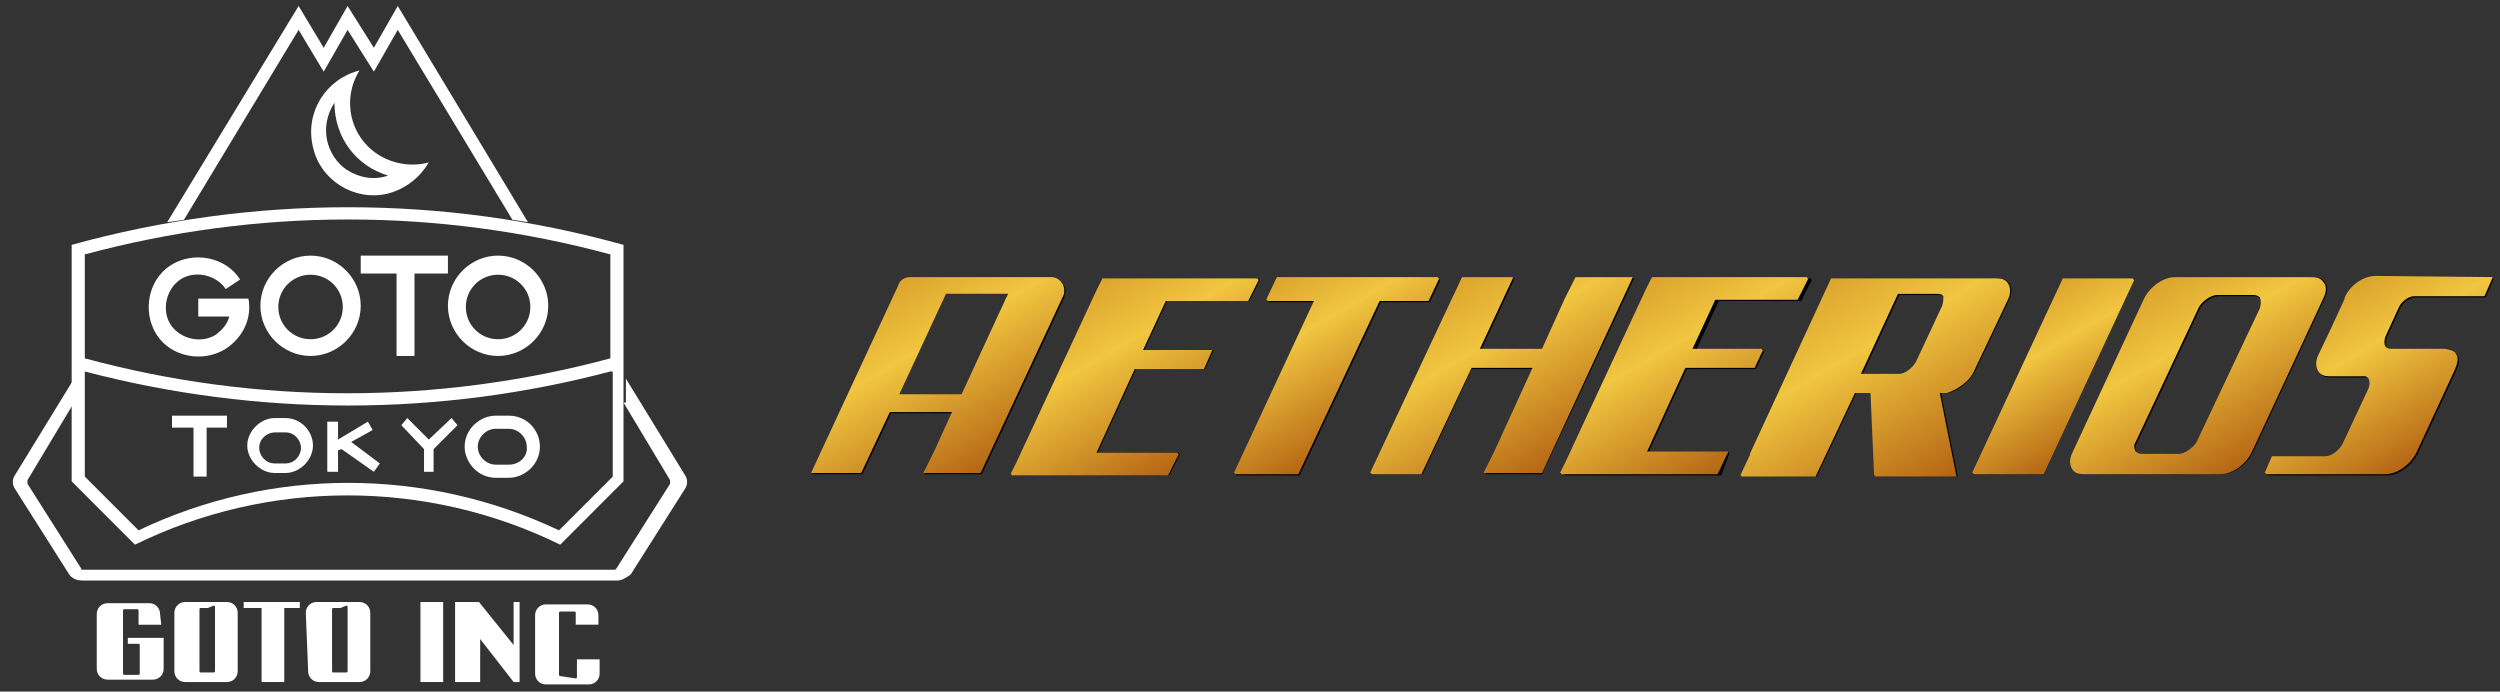
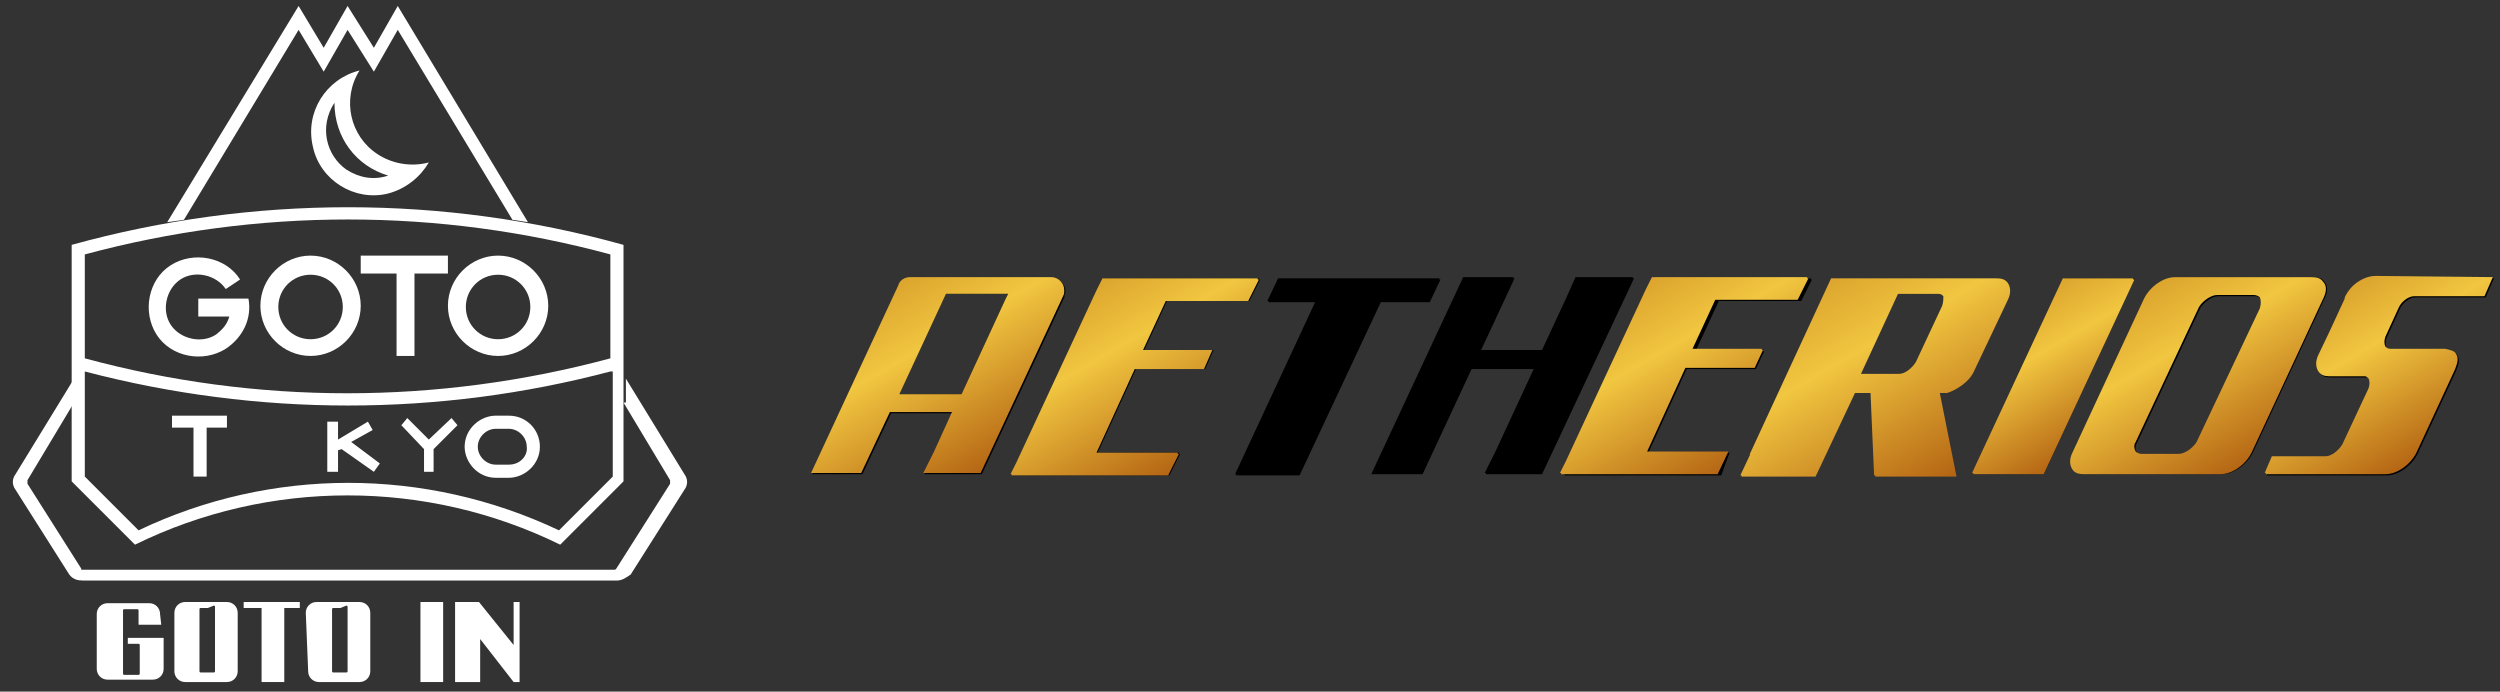
<svg xmlns="http://www.w3.org/2000/svg" version="1.1" id="gotoinc_x5F_ips" x="0px" y="0px" viewBox="0 0 209.3 57.9" style="enable-background:new 0 0 209.3 57.9;" xml:space="preserve">
  <rect x="0" y="0" width="209.3" height="57.9" fill="#333333" stroke="none" />
  <style type="text/css">
	.st0{fill:#FFFFFF;}
	.st1{fill:url(#SVGID_1_);}
	.st2{fill:url(#SVGID_2_);}
	.st3{fill:url(#SVGID_3_);}
	.st4{fill:url(#SVGID_4_);}
	.st5{fill:url(#SVGID_5_);}
	.st6{fill:url(#SVGID_6_);}
	.st7{fill:url(#SVGID_7_);}
	.st8{fill:url(#SVGID_8_);}
	.st9{fill:url(#SVGID_9_);}
</style>
  <g>
    <g>
      <path class="st0" d="M35.2,57.1L35.2,57.1v-6.7h1.9v6.7l0,0H35.2z" />
      <path class="st0" d="M43,57.1l-2.8-3.6l0,0v3.6h-0.3h-1.8v-6.7h2L43,54l0,0v-3.6l0,0h0.5l0,0v6.7h-0.1H43z" />
      <path class="st0" d="M21.9,50.9v6.2h1.9v-6.2l0,0l0,0h1.3v-0.5h-4.7v0.5H21.9 M21.9,50.9L21.9,50.9L21.9,50.9" />
      <path class="st0" d="M17.4,50.9H17h-0.1h-0.1c-0.1,0-0.1,0.1-0.1,0.1v0.1v5.1l0,0c0,0.1,0.1,0.1,0.1,0.1h0.1h0.9h0.1    c0.1,0,0.1-0.1,0.1-0.1v-0.1v-0.3v-4.9v-0.1c0-0.1-0.1-0.1-0.1-0.1L17.4,50.9z M14.6,51.3c0-0.5,0.4-0.9,0.9-0.9l0,0l0,0H19    c0.5,0,0.9,0.4,0.9,0.9v4.9c0,0.5-0.4,0.9-0.9,0.9l0,0h-3.2h-0.3c-0.5,0-0.9-0.4-0.9-0.9V51.3L14.6,51.3z" />
-       <path class="st0" d="M28.5,50.9h-0.4h-0.1h-0.1c-0.1,0-0.1,0.1-0.1,0.1v0.1v5.1l0,0c0,0.1,0.1,0.1,0.1,0.1h0.1h0.9H29    c0.1,0,0.1-0.1,0.1-0.1v-0.1v-0.3v-4.9v-0.1c0-0.1-0.1-0.1-0.1-0.1L28.5,50.9z M25.6,51.3c0-0.5,0.4-0.9,0.9-0.9l0,0l0,0h3.6    c0.5,0,0.9,0.4,0.9,0.9v4.9c0,0.5-0.4,0.9-0.9,0.9l0,0H27h-0.3c-0.5,0-0.9-0.4-0.9-0.9L25.6,51.3L25.6,51.3z" />
-       <path class="st0" d="M46.9,56.6c-0.1,0-0.1-0.1-0.1-0.1l0,0v-5.1v-0.1c0-0.1,0.1-0.1,0.1-0.1h1.2c0.1,0,0.1,0.1,0.1,0.1v0.1v0.9    h1.9v-0.5v-0.3c0-0.5-0.4-0.9-0.9-0.9h-3.5c-0.5,0-0.9,0.4-0.9,0.9v4.9c0,0.5,0.4,0.9,0.9,0.9h0.1h3.4h0.1c0.5,0,0.9-0.4,0.9-0.9    v-0.1v-1.1h-1.9v1.1v0.3v0.1c0,0.1-0.1,0.1-0.1,0.1L46.9,56.6z" />
+       <path class="st0" d="M28.5,50.9h-0.4h-0.1h-0.1c-0.1,0-0.1,0.1-0.1,0.1v0.1v5.1l0,0c0,0.1,0.1,0.1,0.1,0.1h0.1h0.9H29    c0.1,0,0.1-0.1,0.1-0.1v-0.1v-0.3v-4.9v-0.1c0-0.1-0.1-0.1-0.1-0.1L28.5,50.9z M25.6,51.3c0-0.5,0.4-0.9,0.9-0.9l0,0l0,0h3.6    c0.5,0,0.9,0.4,0.9,0.9v4.9c0,0.5-0.4,0.9-0.9,0.9H27h-0.3c-0.5,0-0.9-0.4-0.9-0.9L25.6,51.3L25.6,51.3z" />
      <path class="st0" d="M13.5,52.3L13.5,52.3h-1.9v-1.1v-0.1c0-0.1-0.1-0.1-0.1-0.1h-0.1l0,0h-0.9h-0.1c-0.1,0-0.1,0.1-0.1,0.1l0,0    v5.3l0,0c0,0.1,0.1,0.1,0.1,0.1l0,0h1.1h0.1c0.1,0,0.1-0.1,0.1-0.1l0,0v-2V54c0-0.1-0.1-0.1-0.1-0.1h-0.1h-0.8v-0.5h3v0.1v0.1v2.4    c0,0.5-0.4,0.9-0.9,0.9h-2h-0.4H9.2H9c-0.5,0-0.9-0.4-0.9-0.9l0,0l0,0v-1.3v-3.2v-0.1c0-0.5,0.4-0.9,0.9-0.9h3.5    c0.5,0,0.9,0.4,0.9,0.9L13.5,52.3z" />
    </g>
    <g>
      <path class="st0" d="M52.2,20.5v19.8l-5.3,5.3c-11.2-5.5-24.4-5.5-35.6,0l-5.3-5.3V20.5C21.2,16.3,37.1,16.3,52.2,20.5z     M51.1,21.3c-14.4-3.9-29.5-3.9-44,0V30c14.4,3.9,29.5,3.9,44,0V21.3z M51.1,31.1c-14.4,3.8-29.5,3.8-44,0v8.8l4.5,4.5    c11.1-5.3,24-5.3,35.2,0l4.5-4.5v-8.8H51.1z" />
      <polygon class="st0" points="44.2,18.6 33.3,0.5 31.3,4 29.1,0.5 27.1,4 25,0.5 14,18.6 15.4,18.4 25,2.5 27.1,6 29.1,2.5 31.3,6     33.3,2.5 42.9,18.4   " />
      <path class="st0" d="M26,21.4c-2.3,0-4.2,1.9-4.2,4.2s1.9,4.2,4.2,4.2s4.2-1.9,4.2-4.2S28.3,21.4,26,21.4z M26,28.4    c-1.5,0-2.7-1.2-2.7-2.7c0-1.5,1.2-2.7,2.7-2.7c1.5,0,2.7,1.2,2.7,2.7C28.7,27.2,27.5,28.4,26,28.4z" />
      <path class="st0" d="M41.7,21.4c-2.3,0-4.2,1.9-4.2,4.2s1.9,4.2,4.2,4.2s4.2-1.9,4.2-4.2S44,21.4,41.7,21.4z M41.7,28.4    c-1.5,0-2.7-1.2-2.7-2.7c0-1.5,1.2-2.7,2.7-2.7c1.5,0,2.7,1.2,2.7,2.7C44.4,27.2,43.2,28.4,41.7,28.4z" />
      <path class="st0" d="M20.8,25c0.3,1.6-0.4,3.2-1.9,4.2c-1.9,1.2-4.6,0.7-5.8-1.2c-1.2-1.9-0.7-4.6,1.2-5.8    c1.9-1.2,4.6-0.7,5.8,1.2l-1.2,0.8c-0.8-1.2-2.6-1.6-3.8-0.8c-1.2,0.8-1.6,2.6-0.8,3.8c0.8,1.2,2.6,1.6,3.8,0.8    c0.5-0.4,0.9-0.8,1.1-1.5h-2.6V25H20.8z" />
      <polygon class="st0" points="30.2,22.9 30.2,21.4 37.5,21.4 37.5,22.9 34.7,22.9 34.7,29.8 33.2,29.8 33.2,22.9   " />
      <path class="st0" d="M30.1,5.9c-1.5,2.4-0.8,5.5,1.5,7c1.2,0.8,2.8,1.1,4.3,0.7c-0.7,1.2-1.9,2.2-3.4,2.6    c-2.8,0.7-5.7-1.1-6.3-3.9C25.5,9.4,27.3,6.6,30.1,5.9z M29,14.2c1.1,0.7,2.3,0.9,3.5,0.5c-2.7-0.8-4.5-3.2-4.5-6.1    C26.7,10.6,27.3,13,29,14.2z" />
      <polygon class="st0" points="27.4,39.5 27.4,35.3 28.3,35.3 28.3,36.8 30.8,35.3 31.2,36 29.4,37 31.8,38.8 31.3,39.5 28.6,37.6     28.3,37.7 28.3,39.5   " />
-       <path class="st0" d="M23.9,35h-0.9c-1.2,0-2.3,1.1-2.3,2.3c0,1.2,1.1,2.3,2.3,2.3h0.9c1.2,0,2.3-1.1,2.3-2.3S25.2,35,23.9,35z     M23.9,38.8h-0.9c-0.8,0-1.3-0.7-1.3-1.3c0-0.8,0.7-1.3,1.3-1.3h0.9c0.8,0,1.3,0.7,1.3,1.3C25.2,38.1,24.7,38.8,23.9,38.8z" />
      <polygon class="st0" points="34.1,35 33.6,35.6 35.5,37.6 35.5,39.5 36.3,39.5 36.3,37.6 38.3,35.6 37.8,35 35.9,36.8   " />
      <path class="st0" d="M52.2,33.7l3.9,6.5c0,0.1,0,0.1,0,0.3l-4.5,7.1l-0.1,0.1H29.1H6.9c-0.1,0-0.1,0-0.1-0.1l-4.5-7.1    c0,0,0-0.1,0-0.3l3.9-6.5v-2l-4.9,8c-0.3,0.4-0.3,0.9,0,1.3l4.5,7.1c0.3,0.4,0.7,0.5,1.1,0.5h22.4h22.4c0.4,0,0.8-0.3,1.1-0.5    l4.5-7.1c0.3-0.4,0.3-0.9,0-1.3l-4.9-8v2H52.2z" />
      <polygon class="st0" points="19,35.8 17.3,35.8 17.3,39.9 16.2,39.9 16.2,35.8 14.4,35.8 14.4,34.8 19,34.8   " />
      <path class="st0" d="M42.6,34.8h-1.1c-1.3,0-2.6,1.1-2.6,2.6c0,1.3,1.1,2.6,2.6,2.6h1.1c1.3,0,2.6-1.1,2.6-2.6    C45.2,36,44.1,34.8,42.6,34.8z M42.6,38.9h-1.1c-0.8,0-1.5-0.7-1.5-1.5c0-0.8,0.7-1.5,1.5-1.5h1.1c0.8,0,1.5,0.7,1.5,1.5    C44.2,38.1,43.6,38.9,42.6,38.9z" />
    </g>
  </g>
  <g>
    <g>
      <path d="M119.6,25.3c0,0,0.1,0,0.1,0l0.9-1.9c0,0-0.1,0-0.1,0l0-0.1c0,0-0.1,0-0.1,0H107l-0.9,1.9h0.1l0,0.1h3.9l-6.7,14.4h0.1    l0,0.1l5.3,0l6.8-14.5H119.6z" />
      <polygon points="136.7,23.3 136.7,23.2 132.9,23.2 132.9,23.2 131.9,23.2 131.1,25 129.1,29.3 124,29.3 126.8,23.3 126.7,23.3     126.7,23.2 122.5,23.2 114.8,39.7 114.9,39.7 114.9,39.7 119.1,39.7 123.2,30.9 128.4,30.9 125.2,37.8 124.3,39.6 124.4,39.6     124.4,39.7 125.3,39.7 125.3,39.7 129.1,39.7 136.8,23.3   " />
-       <path d="M165.4,31l2.8-5.9c0.3-0.6,0.2-1.1,0-1.4c-0.2-0.3-0.5-0.4-1-0.4h-13.8l-6.8,14.7l0,0.1l-0.8,1.7h0.1l0,0.1h6.2l3.3-7h1.3    l0.3,6.9h0.1l0,0.1h6.8l-1.4-7h0.6C163.8,32.8,164.9,32,165.4,31z M162.7,25.7l-2.2,4.7c-0.3,0.5-0.9,1-1.4,1h-2.3h-0.1h-0.8    l3.1-6.7h3.4c0.2,0,0.3,0.1,0.4,0.2C162.8,25,162.8,25.3,162.7,25.7z" />
      <polygon points="178.7,23.4 178.7,23.3 172.8,23.3 165.2,39.7 165.3,39.7 165.2,39.7 171.1,39.7 178.7,23.4   " />
      <path d="M194.6,23.6c-0.2-0.3-0.5-0.4-1-0.4h-11.4c-1,0-2.1,0.8-2.6,1.8l-6,12.9c-0.3,0.6-0.2,1.1,0,1.4c0.2,0.3,0.5,0.4,1,0.4    H186c1,0,2.1-0.8,2.6-1.8l6-12.9C194.9,24.5,194.9,23.9,194.6,23.6z M189.3,25.8L184,37.1c-0.3,0.5-1,1-1.5,1h-3.1    c-0.2,0-0.4-0.1-0.5-0.2c-0.1-0.2-0.2-0.5,0-0.8l5.3-11.3c0.3-0.5,1-1,1.5-1h3.1c0.2,0,0.4,0.1,0.5,0.2    C189.4,25.2,189.4,25.5,189.3,25.8z" />
      <path d="M208.8,23.3L208.8,23.3l-9.8-0.1c-1,0-2.1,0.7-2.6,1.8l0,0.1h0l-1.2,2.6l-1,2.1c-0.3,0.6-0.2,1.1,0,1.4    c0.2,0.3,0.5,0.4,0.9,0.4h0h0h3c0.1,0,0.2,0.1,0.3,0.2c0.1,0.2,0.1,0.5,0,0.8l-2.2,4.7c-0.3,0.5-0.9,1-1.4,1h-4.5l-0.6,1.4h0.1    l0,0.1h10c1,0,2.1-0.8,2.6-1.8l3.2-6.9c0.2-0.5,0.4-1,0.1-1.4c-0.1-0.2-0.4-0.3-0.9-0.4l-4.6,0c-0.2,0-0.3-0.1-0.4-0.2    c-0.1-0.2-0.1-0.5,0-0.8l1.1-2.4c0.2-0.5,0.8-1,1.3-1h5.7h0.2L208.8,23.3L208.8,23.3L208.8,23.3z" />
      <path d="M101.6,29.3h-5.8l1.9-4.1h6.9l0.9-1.8h-0.1l0-0.1H95.3h-2.9l-0.5,1l-6.7,14.4c0,0,0,0,0,0l-0.5,1h0.1l0,0.1h3.7h9.4    l0.9-1.8h-0.1l0-0.1h-6.8l3.2-7h5.8L101.6,29.3L101.6,29.3L101.6,29.3z" />
      <path d="M144.8,37.9H138l3.2-7h5.8l0.7-1.5h-0.1l0-0.1H142l1.9-4.1h6.9l0.9-1.8h-0.1l0-0.1h-10.1h-2.9l-0.5,1l-6.7,14.4    c0,0,0,0,0,0l-0.5,1h0.1l0,0.1h3.7h9.4L144.8,37.9L144.8,37.9L144.8,37.9z" />
      <path d="M89.2,24.4c0-0.6-0.5-1.1-1.1-1.1H76.3c-0.5,0-0.9,0.3-1,0.7h0l-7.3,15.7h4.2l2.4-5.1h5.2l-1.5,3.3l-0.9,1.8h0.9l0,0h3.9    l6.9-14.8C89.1,24.7,89.2,24.5,89.2,24.4z M84.2,25l-3.7,8h-5.2l3.9-8.4h5.2l0,0L84.2,25z" />
    </g>
    <g>
      <linearGradient id="SVGID_1_" gradientUnits="userSpaceOnUse" x1="107.104" y1="34.748" x2="114.657" y2="21.667" gradientTransform="matrix(1 0 0 -1 0 57.89)">
        <stop offset="0" style="stop-color:#D7983B" />
        <stop offset="0" style="stop-color:#DCA52E" />
        <stop offset="0.337" style="stop-color:#F1C640" />
        <stop offset="1" style="stop-color:#B56614" />
      </linearGradient>
-       <path class="st1" d="M119.5,25.2c0,0,0.1,0,0.1,0l0.9-1.9c0,0-0.1,0-0.1,0l0-0.1c0,0-0.1,0-0.1,0h-13.4l-0.9,1.9h0.1l0,0.1h3.9    l-6.7,14.4h0.1l0,0.1l5.3,0l6.8-14.5H119.5z" />
      <linearGradient id="SVGID_2_" gradientUnits="userSpaceOnUse" x1="121.326" y1="34.095" x2="130.123" y2="18.859" gradientTransform="matrix(1 0 0 -1 0 57.89)">
        <stop offset="0" style="stop-color:#D7983B" />
        <stop offset="0" style="stop-color:#DCA52E" />
        <stop offset="0.337" style="stop-color:#F1C640" />
        <stop offset="1" style="stop-color:#B56614" />
      </linearGradient>
-       <polygon class="st2" points="136.6,23.2 136.7,23.2 132.8,23.2 132.8,23.2 131.9,23.2 131,25 129.1,29.2 123.9,29.2 126.7,23.2     126.6,23.2 126.6,23.2 122.4,23.2 114.7,39.6 114.8,39.6 114.8,39.7 119,39.7 123.2,30.8 128.3,30.8 125.1,37.8 124.2,39.6     124.3,39.6 124.3,39.6 125.2,39.6 125.2,39.6 129.1,39.6 136.7,23.2   " />
      <linearGradient id="SVGID_3_" gradientUnits="userSpaceOnUse" x1="152.307" y1="34.11" x2="162.027" y2="17.276" gradientTransform="matrix(1 0 0 -1 0 57.89)">
        <stop offset="0" style="stop-color:#D7983B" />
        <stop offset="0" style="stop-color:#DCA52E" />
        <stop offset="0.337" style="stop-color:#F1C640" />
        <stop offset="1" style="stop-color:#B56614" />
      </linearGradient>
      <path class="st3" d="M165.3,31l2.8-5.9c0.3-0.6,0.2-1.1,0-1.4c-0.2-0.3-0.5-0.4-1-0.4h-13.8l-6.8,14.7l0,0.1l-0.8,1.7h0.1l0,0.1    h6.2l3.3-7h1.3l0.3,6.9h0.1l0,0.1h6.8l-1.4-7h0.6C163.7,32.7,164.9,32,165.3,31z M162.6,25.6l-2.2,4.7c-0.3,0.5-0.9,1-1.4,1h-2.3    h-0.1h-0.8l3.1-6.7h3.4c0.2,0,0.3,0.1,0.4,0.2C162.7,25,162.7,25.3,162.6,25.6z" />
      <linearGradient id="SVGID_4_" gradientUnits="userSpaceOnUse" x1="168.55" y1="32.189" x2="175.238" y2="20.605" gradientTransform="matrix(1 0 0 -1 0 57.89)">
        <stop offset="0" style="stop-color:#D7983B" />
        <stop offset="0" style="stop-color:#DCA52E" />
        <stop offset="0.337" style="stop-color:#F1C640" />
        <stop offset="1" style="stop-color:#B56614" />
      </linearGradient>
      <polygon class="st4" points="178.6,23.4 178.6,23.3 172.7,23.3 165.1,39.6 165.2,39.6 165.2,39.7 171.1,39.7 178.7,23.4   " />
      <linearGradient id="SVGID_5_" gradientUnits="userSpaceOnUse" x1="179.846" y1="33.754" x2="188.264" y2="19.174" gradientTransform="matrix(1 0 0 -1 0 57.89)">
        <stop offset="0" style="stop-color:#D7983B" />
        <stop offset="0" style="stop-color:#DCA52E" />
        <stop offset="0.337" style="stop-color:#F1C640" />
        <stop offset="1" style="stop-color:#B56614" />
      </linearGradient>
      <path class="st5" d="M194.5,23.6c-0.2-0.3-0.5-0.4-1-0.4h-11.4c-1,0-2.1,0.8-2.6,1.8l-6,12.9c-0.3,0.6-0.2,1.1,0,1.4    c0.2,0.3,0.5,0.4,1,0.4h11.4c1,0,2.1-0.8,2.6-1.8l6-12.9C194.8,24.4,194.8,23.9,194.5,23.6z M189.2,25.8L183.9,37    c-0.3,0.5-1,1-1.5,1h-3.1c-0.2,0-0.4-0.1-0.5-0.2c-0.1-0.2-0.2-0.5,0-0.8l5.3-11.3c0.3-0.5,1-1,1.5-1h3.1c0.2,0,0.4,0.1,0.5,0.2    C189.3,25.2,189.3,25.4,189.2,25.8z" />
      <linearGradient id="SVGID_6_" gradientUnits="userSpaceOnUse" x1="195.342" y1="33.037" x2="203.001" y2="19.772" gradientTransform="matrix(1 0 0 -1 0 57.89)">
        <stop offset="0" style="stop-color:#D7983B" />
        <stop offset="0" style="stop-color:#DCA52E" />
        <stop offset="0.337" style="stop-color:#F1C640" />
        <stop offset="1" style="stop-color:#B56614" />
      </linearGradient>
      <path class="st6" d="M208.7,23.2L208.7,23.2l-9.8-0.1c-1,0-2.1,0.7-2.6,1.8l0,0.1h0l-1.2,2.6l-1,2.1c-0.3,0.6-0.2,1.1,0,1.4    c0.2,0.3,0.5,0.4,0.9,0.4h0h0h3c0.1,0,0.2,0.1,0.3,0.2c0.1,0.2,0.1,0.5,0,0.8l-2.2,4.7c-0.3,0.5-0.9,1-1.4,1h-4.5l-0.6,1.4h0.1    l0,0.1h10c1,0,2.1-0.8,2.6-1.8l3.2-6.9c0.2-0.5,0.4-1,0.1-1.4c-0.1-0.2-0.4-0.3-0.9-0.4l-4.6,0c-0.2,0-0.3-0.1-0.4-0.2    c-0.1-0.2-0.1-0.5,0-0.8l1.1-2.4c0.2-0.5,0.8-1,1.3-1h5.7h0.2L208.7,23.2L208.7,23.2L208.7,23.2z" />
      <linearGradient id="SVGID_7_" gradientUnits="userSpaceOnUse" x1="90.824" y1="33.766" x2="99.305" y2="19.075" gradientTransform="matrix(1 0 0 -1 0 57.89)">
        <stop offset="0" style="stop-color:#D7983B" />
        <stop offset="0" style="stop-color:#DCA52E" />
        <stop offset="0.337" style="stop-color:#F1C640" />
        <stop offset="1" style="stop-color:#B56614" />
      </linearGradient>
      <path class="st7" d="M101.5,29.3h-5.8l1.9-4.1h6.9l0.9-1.8h-0.1l0-0.1H95.2h-2.9l-0.5,1l-6.7,14.4c0,0,0,0,0,0l-0.5,1h0.1l0,0.1    h3.7h9.4l0.9-1.8h-0.1l0-0.1h-6.8l3.2-7h5.8L101.5,29.3L101.5,29.3L101.5,29.3z" />
      <linearGradient id="SVGID_8_" gradientUnits="userSpaceOnUse" x1="136.966" y1="33.762" x2="145.448" y2="19.07" gradientTransform="matrix(1 0 0 -1 0 57.89)">
        <stop offset="0" style="stop-color:#D7983B" />
        <stop offset="0" style="stop-color:#DCA52E" />
        <stop offset="0.337" style="stop-color:#F1C640" />
        <stop offset="1" style="stop-color:#B56614" />
      </linearGradient>
      <path class="st8" d="M144.7,37.8h-6.8l3.2-7h5.8l0.7-1.5h-0.1l0-0.1h-5.8l1.9-4.1h6.9l0.9-1.8h-0.1l0-0.1h-10.1h-2.9l-0.5,1    l-6.7,14.4c0,0,0,0,0,0l-0.5,1h0.1l0,0.1h3.7h9.4L144.7,37.8L144.7,37.8L144.7,37.8z" />
      <linearGradient id="SVGID_9_" gradientUnits="userSpaceOnUse" x1="74.107" y1="33.656" x2="82.751" y2="18.684" gradientTransform="matrix(1 0 0 -1 0 57.89)">
        <stop offset="0" style="stop-color:#D7983B" />
        <stop offset="0" style="stop-color:#DCA52E" />
        <stop offset="0.337" style="stop-color:#F1C640" />
        <stop offset="1" style="stop-color:#B56614" />
      </linearGradient>
      <path class="st9" d="M89.1,24.3c0-0.6-0.5-1.1-1.1-1.1H76.2c-0.5,0-0.9,0.3-1,0.7h0l-7.3,15.7h4.2l2.4-5.1h5.2l-1.5,3.3l-0.9,1.8    h0.9l0,0h3.9L89,24.8C89.1,24.6,89.1,24.5,89.1,24.3z M84.2,25l-3.7,8h-5.2l3.9-8.4h5.2l0,0L84.2,25z" />
    </g>
  </g>
</svg>